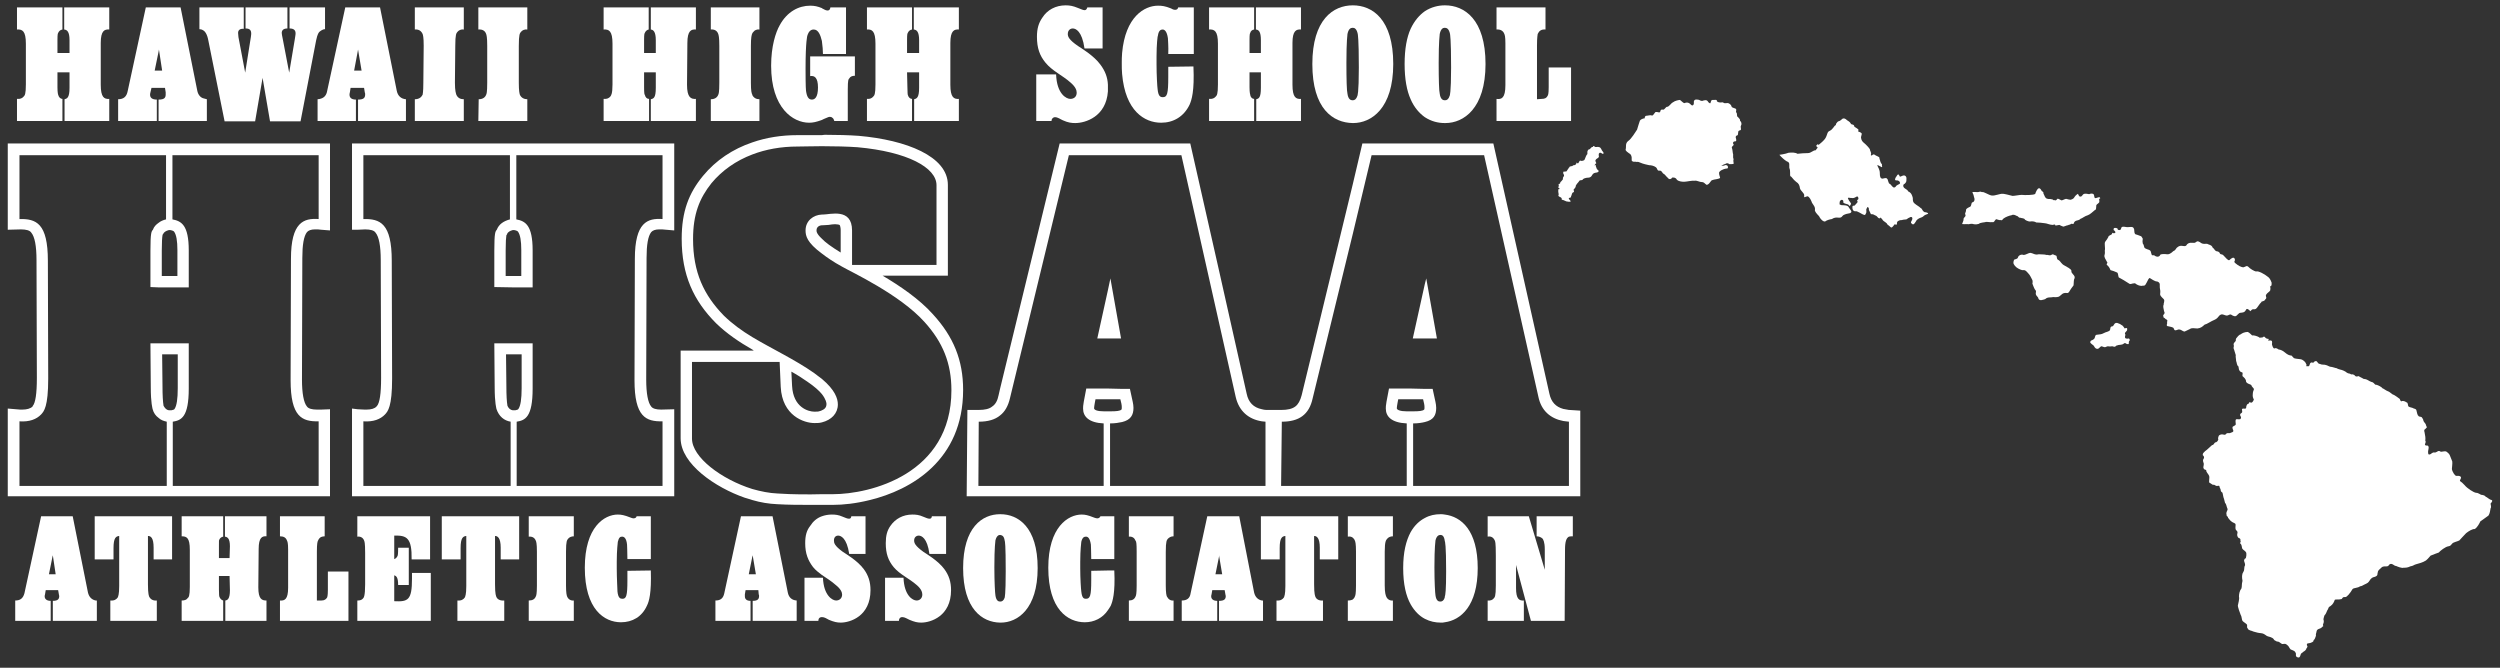
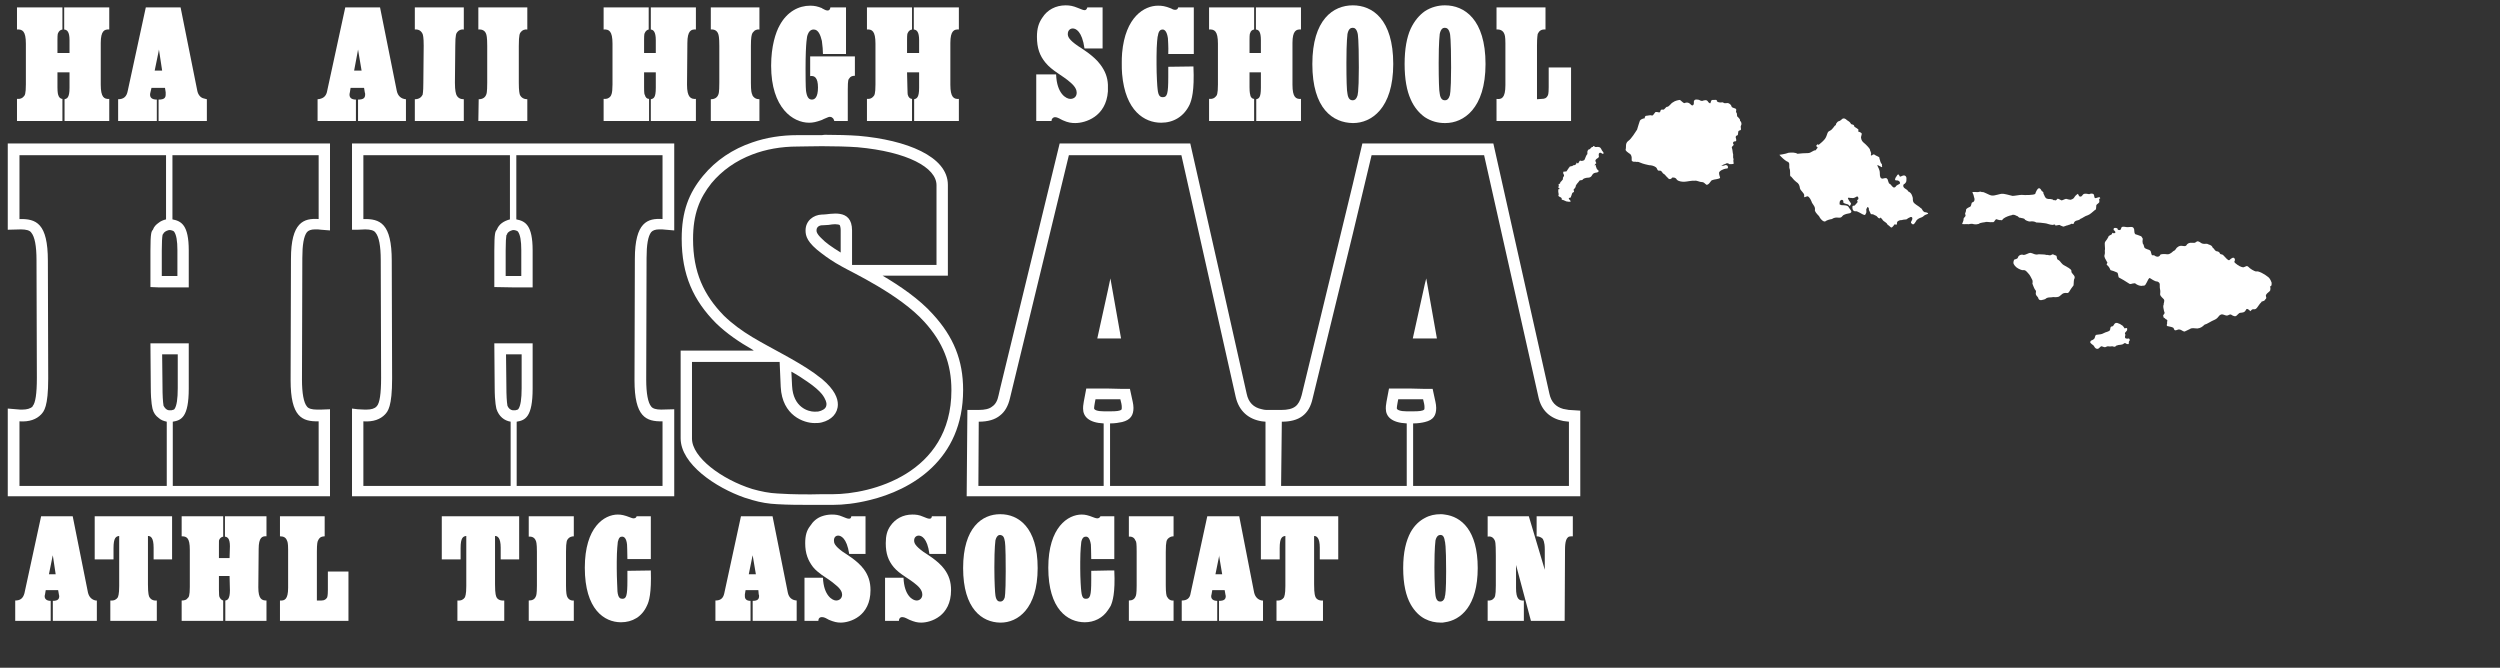
<svg xmlns="http://www.w3.org/2000/svg" width="161" height="43" viewBox="0 0 161 43" fill="none">
  <rect x="0" y="0" width="161" height="43" fill="#333333" stroke="none" />
  <g id="logo">
    <g id="logo_2">
      <path fill-rule="evenodd" clip-rule="evenodd" d="M87.12 7.925C87.12 7.925 87.12 7.925 87.143 7.925C88.308 7.925 89.725 6.991 89.725 4.123C89.725 1.233 88.377 0.344 87.12 0.344C85.863 0.344 84.515 1.255 84.515 4.123C84.515 7.014 85.84 7.903 87.12 7.925ZM86.777 2.189C86.846 1.856 86.983 1.789 87.12 1.789C87.234 1.789 87.371 1.856 87.44 2.189C87.44 2.234 87.509 2.434 87.509 4.346C87.509 6.035 87.417 6.169 87.417 6.169C87.349 6.391 87.234 6.458 87.12 6.458C87.097 6.458 87.097 6.458 87.097 6.458C86.983 6.458 86.823 6.391 86.777 6.035C86.731 5.88 86.709 5.124 86.709 4.057C86.709 2.611 86.777 2.234 86.777 2.189Z" fill="white" />
      <path fill-rule="evenodd" clip-rule="evenodd" d="M91.76 7.547C92.171 7.814 92.605 7.925 93.04 7.925C93.062 7.925 93.062 7.925 93.085 7.925C94.251 7.925 95.668 6.991 95.668 4.123C95.668 1.233 94.296 0.344 93.062 0.344C93.062 0.344 93.062 0.344 93.04 0.344C92.628 0.344 92.171 0.455 91.76 0.722C91.417 0.966 91.097 1.322 90.845 1.856C90.594 2.411 90.457 3.167 90.457 4.123C90.457 5.079 90.594 5.835 90.845 6.391C91.074 6.925 91.417 7.303 91.76 7.547ZM92.719 2.189C92.788 1.856 92.925 1.789 93.04 1.789C93.177 1.789 93.314 1.856 93.382 2.189C93.382 2.234 93.451 2.434 93.451 4.346C93.451 6.035 93.359 6.169 93.359 6.169C93.291 6.391 93.177 6.458 93.062 6.458C93.062 6.458 93.062 6.458 93.04 6.458C92.925 6.458 92.765 6.391 92.719 6.035C92.674 5.88 92.651 5.124 92.651 4.057C92.651 2.611 92.719 2.234 92.719 2.189Z" fill="white" />
      <path fill-rule="evenodd" clip-rule="evenodd" d="M80.766 7.792V6.369C80.652 6.369 80.538 6.28 80.515 6.102C80.515 6.102 80.469 5.991 80.469 5.613V4.657H81.201V5.657C81.201 6.302 81.064 6.347 80.903 6.391V7.792H83.783V6.369C83.463 6.391 83.235 6.28 83.235 5.457V2.767C83.235 1.967 83.486 1.878 83.783 1.9V0.477H80.881V1.9C81.064 1.922 81.201 2.033 81.201 2.589V3.412H80.469V2.589C80.469 2.189 80.492 2.167 80.515 2.122C80.538 2.011 80.629 1.922 80.766 1.9V0.477H77.864V1.9C78.207 1.878 78.435 1.989 78.435 2.812V5.435C78.435 6.058 78.367 6.147 78.298 6.213C78.207 6.324 78.07 6.391 77.864 6.369V7.792H80.766Z" fill="white" />
      <path fill-rule="evenodd" clip-rule="evenodd" d="M5.665 38.161L4.682 33.248H2.648L1.574 38.206C1.483 38.54 1.3 38.673 0.98 38.673V39.985H3.265V38.695C2.991 38.695 2.877 38.562 2.877 38.406C2.877 38.362 2.877 38.362 2.9 38.273L2.945 38.006H3.745L3.791 38.273C3.791 38.317 3.814 38.34 3.814 38.384C3.814 38.584 3.723 38.695 3.402 38.695V39.985H6.237V38.673C6.214 38.673 6.191 38.673 6.168 38.673C5.917 38.629 5.734 38.451 5.665 38.161ZM3.151 36.983L3.38 35.85L3.402 35.761L3.585 36.983H3.151Z" fill="white" />
      <path fill-rule="evenodd" clip-rule="evenodd" d="M6.099 33.248V36.027H7.311V35.294C7.311 34.627 7.471 34.538 7.676 34.516V37.739C7.676 38.295 7.608 38.406 7.585 38.473C7.494 38.606 7.356 38.695 7.105 38.673V39.985H10.099V38.673C9.871 38.695 9.71 38.606 9.619 38.451C9.596 38.384 9.528 38.295 9.528 37.628V34.516C9.71 34.516 9.893 34.627 9.893 35.272V36.027H11.082V33.248H6.099Z" fill="white" />
      <path fill-rule="evenodd" clip-rule="evenodd" d="M101.176 7.792V4.346H99.736V5.613C99.736 6.08 99.69 6.124 99.667 6.169C99.599 6.302 99.507 6.369 99.279 6.369L98.982 6.391V2.945C98.982 2.367 99.027 2.234 99.027 2.189C99.119 1.989 99.256 1.878 99.53 1.9V0.477H96.376V1.9C96.628 1.878 96.811 1.989 96.879 2.189C96.902 2.234 96.948 2.345 96.948 2.789V5.48C96.948 6.324 96.696 6.413 96.376 6.369V7.792H101.176Z" fill="white" />
      <path fill-rule="evenodd" clip-rule="evenodd" d="M48.907 7.792V6.391C48.701 6.391 48.541 6.302 48.45 6.124C48.45 6.102 48.45 6.102 48.45 6.102C48.404 6.013 48.358 5.88 48.358 5.324V2.967C48.358 2.411 48.404 2.234 48.45 2.145C48.472 2.1 48.495 2.078 48.518 2.056C48.587 1.945 48.747 1.878 48.907 1.9V0.477H45.776V1.9C46.027 1.878 46.187 1.989 46.255 2.189C46.278 2.256 46.324 2.389 46.324 2.945V5.324C46.324 5.969 46.278 6.058 46.255 6.102C46.187 6.28 46.027 6.391 45.776 6.391V7.792H48.907Z" fill="white" />
      <path fill-rule="evenodd" clip-rule="evenodd" d="M74.778 7.903C75.578 7.903 76.241 7.503 76.607 6.747C76.744 6.436 76.927 5.88 76.858 4.279L75.236 4.301V4.968C75.236 6.035 75.167 6.258 74.893 6.258C74.733 6.258 74.596 6.213 74.55 5.746C74.527 5.591 74.481 4.835 74.481 4.146C74.481 3.945 74.481 3.834 74.481 3.656C74.481 2.834 74.55 2.278 74.573 2.278C74.618 1.967 74.755 1.9 74.87 1.9C74.984 1.9 75.144 1.989 75.213 2.456C75.213 2.523 75.258 3.012 75.236 3.479H76.881V0.477H75.875C75.853 0.588 75.784 0.633 75.67 0.633C75.555 0.633 75.418 0.544 75.418 0.544C75.03 0.388 74.824 0.366 74.573 0.366C73.704 0.366 72.47 1.077 72.264 3.412C72.242 3.634 72.242 3.857 72.242 4.079C72.242 4.323 72.242 4.546 72.264 4.768C72.47 7.147 73.704 7.903 74.778 7.903Z" fill="white" />
      <path fill-rule="evenodd" clip-rule="evenodd" d="M29.869 6.391C29.64 6.391 29.48 6.302 29.389 6.102C29.366 6.013 29.297 5.88 29.297 5.324L29.32 2.967C29.32 2.189 29.389 2.145 29.457 2.056C29.549 1.945 29.686 1.878 29.869 1.9V0.477H26.715V1.9C26.966 1.878 27.126 1.989 27.217 2.189C27.24 2.256 27.286 2.389 27.286 2.945L27.263 5.324C27.263 5.969 27.217 6.058 27.217 6.102C27.126 6.28 26.966 6.391 26.715 6.391V7.792H29.869V6.391Z" fill="white" />
      <path fill-rule="evenodd" clip-rule="evenodd" d="M52.106 7.903C52.358 7.903 52.563 7.858 52.929 7.725C52.975 7.703 53.02 7.681 53.066 7.658C53.363 7.525 53.386 7.525 53.455 7.525C53.523 7.525 53.569 7.547 53.615 7.592C53.683 7.636 53.706 7.725 53.729 7.792H54.597V5.769C54.597 5.124 54.643 5.102 54.689 5.057C54.758 4.924 54.895 4.879 55.055 4.879V3.634H52.175V4.901C52.449 4.857 52.678 4.99 52.678 5.635C52.678 6.302 52.449 6.413 52.289 6.413C52.129 6.413 51.992 6.324 51.923 5.946C51.901 5.835 51.878 5.657 51.878 4.412C51.878 2.634 51.992 2.3 51.992 2.3C52.084 1.989 52.243 1.9 52.403 1.9C52.7 1.9 52.838 2.256 52.929 2.634C52.975 2.945 52.998 3.278 52.998 3.479H54.483V0.477H53.478C53.455 0.633 53.386 0.677 53.295 0.677C53.158 0.677 53.066 0.588 52.952 0.544L52.929 0.522C52.655 0.41 52.449 0.366 52.175 0.366C51.444 0.366 50.689 0.744 50.209 1.633C49.958 2.078 49.661 2.967 49.661 4.234C49.661 6.969 51.078 7.903 52.106 7.903Z" fill="white" />
      <path fill-rule="evenodd" clip-rule="evenodd" d="M41.799 6.369C41.662 6.369 41.57 6.28 41.525 6.102C41.502 6.102 41.479 5.991 41.479 5.613V4.657H42.233V5.657C42.233 6.302 42.096 6.347 41.913 6.391V7.792H44.816V6.369C44.496 6.391 44.244 6.28 44.244 5.457L44.267 2.767C44.267 1.967 44.519 1.878 44.816 1.9V0.477H41.913V1.9C42.073 1.922 42.233 2.033 42.233 2.589V3.412H41.479V2.589C41.479 2.189 41.502 2.167 41.525 2.122C41.57 2.011 41.662 1.922 41.776 1.9V0.477H38.873V1.9C39.216 1.878 39.445 1.989 39.445 2.812V5.435C39.445 6.058 39.353 6.147 39.308 6.213C39.216 6.324 39.079 6.391 38.873 6.369V7.792H41.799V6.369Z" fill="white" />
      <path fill-rule="evenodd" clip-rule="evenodd" d="M20.452 6.391V7.792H22.921V6.413C22.623 6.413 22.509 6.28 22.509 6.102C22.509 6.058 22.509 6.035 22.532 5.946L22.578 5.657H23.446L23.492 5.946C23.515 5.991 23.515 6.035 23.515 6.08C23.515 6.302 23.423 6.413 23.058 6.413V7.792H26.143V6.391C25.846 6.369 25.617 6.191 25.549 5.835L24.475 0.477H22.235L21.069 5.857C21.024 6.124 20.887 6.28 20.681 6.347C20.612 6.369 20.544 6.391 20.452 6.391ZM23.035 3.323L23.058 3.19L23.286 4.546H22.806L23.035 3.323Z" fill="white" />
      <path fill-rule="evenodd" clip-rule="evenodd" d="M67.945 7.547C68.128 7.547 68.288 7.681 68.448 7.747C68.79 7.903 69.019 7.925 69.248 7.925C69.887 7.925 71.236 7.525 71.35 5.88V5.457C71.327 4.968 71.167 4.568 70.87 4.167C70.436 3.568 69.59 3.078 69.43 2.967C68.813 2.545 68.767 2.345 68.767 2.189C68.767 1.945 68.927 1.833 69.088 1.833C69.27 1.833 69.682 1.989 69.842 3.123H71.007V0.477H70.025C69.979 0.611 69.933 0.655 69.842 0.655C69.728 0.655 69.59 0.566 69.385 0.499C69.11 0.388 68.905 0.344 68.63 0.344C67.99 0.344 67.442 0.633 67.122 1.144C66.893 1.478 66.779 1.833 66.779 2.367C66.779 3.101 66.962 3.59 67.328 4.034C67.762 4.568 68.425 4.857 68.927 5.302C69.27 5.591 69.339 5.813 69.339 5.969C69.339 6.213 69.179 6.369 68.927 6.369C68.676 6.369 68.059 6.058 68.013 4.79H66.734V7.792H67.716C67.716 7.658 67.808 7.547 67.945 7.547Z" fill="white" />
      <path fill-rule="evenodd" clip-rule="evenodd" d="M31.308 6.102C31.24 6.28 31.08 6.391 30.828 6.391L30.805 7.792H33.959V6.391C33.754 6.391 33.571 6.302 33.48 6.102C33.457 6.013 33.411 5.88 33.411 5.324V2.967C33.411 2.189 33.48 2.145 33.548 2.056C33.639 1.945 33.777 1.878 33.959 1.9V0.477H30.805V1.9C31.08 1.878 31.24 1.989 31.308 2.189C31.331 2.256 31.377 2.389 31.377 2.945V5.324C31.377 5.969 31.331 6.058 31.308 6.102Z" fill="white" />
      <path fill-rule="evenodd" clip-rule="evenodd" d="M4.02 7.792V6.369C3.905 6.369 3.791 6.28 3.745 6.102C3.745 6.102 3.7 5.991 3.7 5.613V4.657H4.477V5.657C4.477 6.302 4.317 6.347 4.157 6.391V7.792H7.036V6.369C6.717 6.391 6.488 6.28 6.488 5.457V2.767C6.488 1.967 6.739 1.878 7.036 1.9V0.477H4.134V1.9C4.317 1.922 4.477 2.033 4.477 2.589V3.412H3.7V2.589C3.7 2.189 3.723 2.167 3.745 2.122C3.791 2.011 3.882 1.922 4.02 1.9V0.477H1.094V1.9C1.437 1.878 1.666 1.989 1.666 2.812V5.435C1.666 6.058 1.597 6.147 1.528 6.213C1.437 6.324 1.3 6.391 1.094 6.369V7.792H4.02Z" fill="white" />
      <path fill-rule="evenodd" clip-rule="evenodd" d="M14.487 34.56C14.647 34.582 14.807 34.671 14.807 35.183L14.784 35.938H14.099V35.183C14.099 34.804 14.099 34.804 14.121 34.76C14.167 34.649 14.259 34.582 14.373 34.56V33.248H11.699V34.538C12.019 34.538 12.224 34.627 12.224 35.405V37.806C12.224 38.362 12.156 38.473 12.087 38.517C12.019 38.629 11.882 38.673 11.699 38.673V39.985H14.373V38.673C14.281 38.651 14.167 38.562 14.121 38.406C14.121 38.406 14.099 38.317 14.099 37.962V37.094H14.784L14.807 38.006C14.807 38.584 14.647 38.651 14.51 38.673V39.985H17.161V38.673C16.864 38.673 16.636 38.584 16.636 37.828L16.658 35.361C16.658 34.605 16.887 34.516 17.161 34.538V33.248H14.487V34.56Z" fill="white" />
      <path fill-rule="evenodd" clip-rule="evenodd" d="M10.099 6.413C9.779 6.413 9.665 6.28 9.665 6.102C9.665 6.058 9.665 6.035 9.688 5.946L9.756 5.657H10.625L10.67 5.946C10.67 5.991 10.67 6.035 10.67 6.08C10.67 6.302 10.579 6.413 10.213 6.413V7.792H13.322V6.391C13.23 6.369 13.139 6.347 13.07 6.324C12.887 6.258 12.75 6.08 12.704 5.835L11.63 0.477H9.39L8.225 5.857C8.156 6.235 7.951 6.391 7.608 6.391V7.792H10.099V6.413ZM10.213 3.323L10.236 3.19L10.442 4.546H9.962L10.213 3.323Z" fill="white" />
      <path fill-rule="evenodd" clip-rule="evenodd" d="M58.734 6.369C58.62 6.369 58.506 6.28 58.46 6.102C58.46 6.102 58.437 5.991 58.437 5.613L58.414 4.657H59.191V5.657C59.191 6.302 59.031 6.347 58.871 6.391V7.792H61.751V6.369C61.431 6.391 61.203 6.28 61.203 5.457V2.767C61.203 1.967 61.454 1.878 61.751 1.9V0.477H58.849V1.9C59.031 1.922 59.191 2.033 59.191 2.589V3.412H58.414V2.589C58.414 2.189 58.437 2.167 58.46 2.122C58.506 2.011 58.597 1.922 58.734 1.9V0.477H55.832V1.9C56.152 1.878 56.38 1.989 56.38 2.812V5.435C56.38 6.058 56.312 6.147 56.243 6.213C56.152 6.324 56.014 6.391 55.832 6.369V7.792H58.734V6.369Z" fill="white" />
-       <path fill-rule="evenodd" clip-rule="evenodd" d="M13.413 2.589L14.464 7.814H16.43L16.91 5.013L17.39 7.814H19.355L20.361 2.589C20.452 2.167 20.521 2.1 20.589 2.033C20.612 2.011 20.658 1.989 20.681 1.967C20.749 1.922 20.841 1.878 20.932 1.878V0.477H18.647V1.833C18.921 1.833 19.035 1.945 19.035 2.145C19.035 2.189 19.035 2.234 18.99 2.5L18.624 4.679L18.212 2.523C18.167 2.278 18.144 2.211 18.144 2.122C18.144 1.967 18.235 1.833 18.51 1.833V0.477H15.813V1.833C16.087 1.833 16.178 1.945 16.178 2.167C16.178 2.167 16.178 2.256 16.155 2.389L15.79 4.679L15.356 2.389C15.356 2.3 15.333 2.211 15.333 2.122C15.333 1.967 15.424 1.833 15.698 1.856V0.477H12.842V1.878C12.91 1.878 13.002 1.9 13.07 1.945C13.207 2.011 13.344 2.211 13.413 2.589Z" fill="white" />
      <path fill-rule="evenodd" clip-rule="evenodd" d="M93.039 33.137C92.948 33.115 92.857 33.115 92.765 33.115C92.422 33.115 92.079 33.181 91.76 33.359C91.417 33.537 91.097 33.826 90.845 34.271C90.548 34.827 90.365 35.561 90.365 36.583C90.365 37.628 90.548 38.384 90.845 38.918C91.097 39.362 91.417 39.674 91.76 39.852C92.102 40.029 92.445 40.096 92.788 40.096C92.879 40.096 92.971 40.096 93.039 40.074C94.068 39.941 95.165 39.029 95.165 36.583C95.165 34.16 94.114 33.271 93.039 33.137ZM93.039 38.451C93.039 38.473 93.039 38.473 93.039 38.495C92.971 38.695 92.857 38.74 92.765 38.74C92.765 38.74 92.765 38.74 92.742 38.74C92.628 38.74 92.491 38.673 92.445 38.34C92.422 38.206 92.377 37.517 92.377 36.539C92.377 35.205 92.445 34.849 92.445 34.804C92.514 34.516 92.651 34.449 92.765 34.449C92.879 34.449 92.994 34.516 93.039 34.804V34.827C93.062 34.871 93.131 35.094 93.131 36.783C93.131 38.006 93.085 38.34 93.039 38.451Z" fill="white" />
-       <path fill-rule="evenodd" clip-rule="evenodd" d="M86.8 33.248V34.56C86.937 34.538 87.029 34.56 87.12 34.627C87.166 34.671 87.234 34.738 87.257 34.827C87.28 34.871 87.326 35.005 87.326 35.516V37.717C87.326 38.273 87.28 38.362 87.257 38.406C87.234 38.495 87.166 38.562 87.12 38.606C87.029 38.651 86.937 38.673 86.8 38.673V39.985H89.703V38.673C89.497 38.695 89.337 38.584 89.268 38.406C89.246 38.34 89.177 38.206 89.177 37.695V35.538C89.177 34.827 89.268 34.782 89.337 34.694C89.406 34.605 89.543 34.538 89.703 34.538V33.248H86.8Z" fill="white" />
      <path fill-rule="evenodd" clip-rule="evenodd" d="M98.959 33.248V34.538C99.119 34.538 99.256 34.605 99.347 34.694C99.37 34.738 99.484 34.871 99.484 35.382V36.694L98.456 33.248H95.805V34.56C96.011 34.516 96.171 34.605 96.262 34.804C96.285 34.871 96.331 34.871 96.331 35.783V37.717C96.331 38.406 96.262 38.473 96.193 38.54C96.125 38.629 95.988 38.695 95.805 38.673V39.985H98.136V38.673C97.839 38.695 97.633 38.584 97.633 37.873V36.383L98.593 39.985H100.764L100.787 35.405C100.787 34.849 100.879 34.649 101.039 34.56C101.13 34.538 101.199 34.538 101.29 34.538V33.248H98.959Z" fill="white" />
      <path fill-rule="evenodd" clip-rule="evenodd" d="M81.201 33.248V36.027H82.412V35.294C82.412 34.627 82.572 34.538 82.778 34.516V37.739C82.778 38.295 82.709 38.406 82.686 38.473C82.595 38.606 82.458 38.695 82.206 38.673V39.985H85.2V38.673C84.972 38.695 84.789 38.606 84.72 38.451C84.697 38.384 84.629 38.295 84.629 37.628V34.516C84.789 34.516 84.995 34.627 84.995 35.272V36.027H86.183V33.248H81.201Z" fill="white" />
      <path fill-rule="evenodd" clip-rule="evenodd" d="M21.115 37.984C21.115 38.406 21.069 38.451 21.069 38.473C21.001 38.584 20.909 38.673 20.704 38.673H20.407V35.516C20.407 34.982 20.452 34.871 20.475 34.827C20.521 34.716 20.589 34.627 20.681 34.582C20.749 34.56 20.818 34.538 20.909 34.538V33.248H18.03V34.538C18.281 34.538 18.418 34.627 18.487 34.827C18.51 34.871 18.555 34.96 18.555 35.382V37.851C18.555 38.606 18.327 38.695 18.03 38.673V39.985H22.441V36.806H21.115V37.984Z" fill="white" />
      <path fill-rule="evenodd" clip-rule="evenodd" d="M40.405 36.761V37.384C40.405 38.362 40.336 38.562 40.085 38.562C39.947 38.562 39.81 38.517 39.765 38.095C39.765 37.94 39.719 37.25 39.719 36.605C39.719 36.45 39.719 36.339 39.719 36.183C39.719 35.405 39.788 34.916 39.788 34.893C39.856 34.605 39.947 34.56 40.062 34.56C40.176 34.56 40.336 34.627 40.382 35.071C40.382 35.116 40.405 35.583 40.405 36.005H41.913V33.248H40.999C40.976 33.337 40.907 33.382 40.793 33.382C40.725 33.382 40.565 33.315 40.565 33.315C40.222 33.181 40.016 33.137 39.788 33.137C38.919 33.137 37.662 33.938 37.662 36.561C37.662 39.251 38.919 40.074 39.993 40.074C40.725 40.074 41.342 39.718 41.662 39.007C41.799 38.74 41.959 38.206 41.913 36.739L40.405 36.761Z" fill="white" />
      <path fill-rule="evenodd" clip-rule="evenodd" d="M80.766 38.161L79.806 33.248H77.749L76.675 38.206C76.63 38.54 76.424 38.673 76.104 38.673V39.985H78.389V38.695C78.115 38.695 78.001 38.562 78.001 38.406C78.001 38.362 78.001 38.362 78.024 38.273L78.07 38.006H78.869L78.915 38.273C78.915 38.317 78.938 38.34 78.938 38.384C78.938 38.584 78.847 38.695 78.504 38.695V39.985H81.338V38.673C81.315 38.673 81.292 38.673 81.269 38.673C81.018 38.629 80.835 38.451 80.766 38.161ZM78.275 36.983L78.504 35.85V35.761L78.709 36.983H78.275Z" fill="white" />
      <path fill-rule="evenodd" clip-rule="evenodd" d="M28.451 33.248V36.027H29.663V35.294C29.663 34.627 29.823 34.538 30.029 34.516V37.739C30.029 38.295 29.96 38.406 29.937 38.473C29.846 38.606 29.709 38.695 29.457 38.673V39.985H32.474V38.673C32.222 38.695 32.04 38.606 31.971 38.451C31.948 38.384 31.88 38.295 31.88 37.628V34.516C32.04 34.516 32.245 34.627 32.245 35.272V36.027H33.434V33.248H28.451Z" fill="white" />
-       <path fill-rule="evenodd" clip-rule="evenodd" d="M26.532 37.273C26.532 38.651 26.28 38.762 25.389 38.718V37.05C25.526 37.094 25.64 37.183 25.64 37.672H26.326V35.272H25.64C25.64 35.716 25.617 35.716 25.617 35.761C25.572 35.894 25.48 35.983 25.389 36.005V34.493C26.189 34.471 26.532 34.627 26.509 36.027H27.697V33.248H23.012V34.56C23.035 34.56 23.035 34.56 23.035 34.56C23.218 34.538 23.378 34.627 23.446 34.804C23.469 34.871 23.515 34.916 23.515 35.605V37.628C23.515 38.406 23.423 38.495 23.378 38.54C23.309 38.629 23.195 38.673 23.035 38.673C23.035 38.673 23.035 38.673 23.012 38.673V39.985H27.743V36.895H26.532V37.273Z" fill="white" />
      <path fill-rule="evenodd" clip-rule="evenodd" d="M34.051 34.56C34.302 34.538 34.44 34.649 34.508 34.827C34.531 34.871 34.577 35.005 34.577 35.516V37.717C34.577 38.273 34.531 38.362 34.508 38.406C34.44 38.584 34.302 38.673 34.051 38.673V39.985H36.953V38.673C36.748 38.695 36.588 38.584 36.519 38.406C36.496 38.34 36.451 38.206 36.451 37.695V35.538C36.451 34.827 36.519 34.782 36.588 34.694C36.656 34.605 36.794 34.538 36.953 34.538V33.248H34.051V34.56Z" fill="white" />
      <path fill-rule="evenodd" clip-rule="evenodd" d="M64.425 33.115C64.425 33.115 64.425 33.115 64.402 33.115C63.26 33.115 62.025 33.96 62.025 36.583C62.025 39.229 63.26 40.074 64.402 40.096C64.425 40.096 64.425 40.096 64.448 40.096C65.522 40.096 66.825 39.229 66.825 36.583C66.825 33.938 65.568 33.115 64.425 33.115ZM64.699 38.495C64.631 38.695 64.516 38.74 64.425 38.74H64.402C64.288 38.74 64.151 38.673 64.105 38.34C64.082 38.206 64.037 37.517 64.037 36.539C64.037 35.205 64.105 34.849 64.105 34.804C64.174 34.516 64.311 34.449 64.402 34.449C64.539 34.471 64.654 34.516 64.699 34.804C64.722 34.871 64.768 35.049 64.768 36.783C64.768 38.362 64.699 38.473 64.699 38.495Z" fill="white" />
      <path fill-rule="evenodd" clip-rule="evenodd" d="M71.35 36.739L70.276 36.761V37.384C70.276 38.362 70.207 38.562 69.933 38.562C69.796 38.562 69.682 38.517 69.636 38.095C69.613 37.94 69.567 37.25 69.567 36.605C69.567 36.45 69.567 36.339 69.567 36.183C69.567 35.405 69.636 34.916 69.636 34.893C69.705 34.605 69.819 34.56 69.933 34.56C70.047 34.56 70.184 34.627 70.253 35.071C70.253 35.116 70.276 35.583 70.276 36.005H71.761V33.248H70.87C70.825 33.337 70.756 33.382 70.665 33.382C70.573 33.382 70.413 33.315 70.413 33.315C70.07 33.181 69.887 33.137 69.659 33.137C68.79 33.137 67.51 33.938 67.51 36.561C67.51 39.251 68.767 40.074 69.865 40.074C70.459 40.074 71.007 39.807 71.35 39.295C71.419 39.207 71.464 39.118 71.533 39.007C71.647 38.74 71.83 38.206 71.761 36.739H71.35Z" fill="white" />
      <path fill-rule="evenodd" clip-rule="evenodd" d="M72.699 34.56C72.927 34.538 73.064 34.649 73.133 34.827C73.178 34.871 73.201 35.005 73.201 35.516V37.717C73.201 38.273 73.156 38.362 73.133 38.406C73.064 38.584 72.927 38.673 72.699 38.673V39.985H75.578V38.673C75.373 38.695 75.236 38.584 75.144 38.406C75.121 38.34 75.076 38.206 75.076 37.695V35.538C75.076 34.827 75.144 34.782 75.213 34.694C75.304 34.605 75.418 34.538 75.578 34.538V33.248H72.699V34.56Z" fill="white" />
      <path fill-rule="evenodd" clip-rule="evenodd" d="M54.278 35.538C53.729 35.138 53.706 34.96 53.706 34.804C53.706 34.605 53.82 34.493 53.98 34.493C54.14 34.493 54.529 34.627 54.689 35.672H55.74V33.248H54.826C54.803 33.382 54.758 33.404 54.666 33.404C54.552 33.404 54.438 33.337 54.255 33.271C54.003 33.159 53.798 33.137 53.569 33.137C53.34 33.137 53.112 33.181 52.929 33.248C52.609 33.359 52.358 33.581 52.175 33.871C51.946 34.16 51.855 34.493 51.855 34.982C51.855 35.65 52.038 36.094 52.358 36.516C52.518 36.717 52.723 36.872 52.929 37.028C53.226 37.228 53.546 37.428 53.82 37.672C54.163 37.94 54.232 38.161 54.232 38.295C54.232 38.517 54.072 38.673 53.843 38.673C53.615 38.673 53.043 38.362 52.998 37.206H51.809V39.985H52.7C52.7 39.829 52.792 39.74 52.929 39.74C53.112 39.74 53.249 39.852 53.386 39.918C53.706 40.052 53.912 40.096 54.14 40.096C54.735 40.096 56.06 39.696 56.06 38.006C56.06 37.473 55.923 37.05 55.626 36.65C55.215 36.094 54.438 35.65 54.278 35.538Z" fill="white" />
      <path fill-rule="evenodd" clip-rule="evenodd" d="M59.466 35.538C58.917 35.138 58.871 34.96 58.871 34.804C58.871 34.605 59.008 34.493 59.169 34.493C59.328 34.493 59.717 34.627 59.854 35.672H60.928V33.248H60.014C59.991 33.382 59.946 33.404 59.854 33.404C59.74 33.404 59.626 33.337 59.443 33.271C59.191 33.159 58.986 33.137 58.757 33.137C58.163 33.137 57.66 33.404 57.34 33.871C57.134 34.16 57.043 34.493 57.043 34.982C57.043 35.65 57.203 36.094 57.546 36.516C57.957 37.005 58.551 37.25 59.031 37.672C59.351 37.94 59.397 38.161 59.397 38.295C59.397 38.517 59.237 38.673 59.031 38.673C58.78 38.673 58.231 38.362 58.186 37.206H56.997V39.985H57.889C57.889 39.829 57.98 39.74 58.094 39.74C58.277 39.74 58.414 39.852 58.574 39.918C58.894 40.052 59.077 40.096 59.328 40.096C59.923 40.096 61.248 39.696 61.248 38.006C61.248 37.473 61.111 37.05 60.814 36.65C60.403 36.094 59.626 35.65 59.466 35.538Z" fill="white" />
      <path fill-rule="evenodd" clip-rule="evenodd" d="M50.735 38.161L49.752 33.248H47.718L46.644 38.206C46.575 38.54 46.393 38.673 46.073 38.673V39.985H48.335V38.695C48.061 38.695 47.97 38.562 47.97 38.406C47.97 38.362 47.97 38.362 47.97 38.273L48.015 38.006H48.838L48.861 38.273C48.884 38.317 48.884 38.34 48.884 38.384C48.884 38.584 48.792 38.695 48.472 38.695V39.985H51.306V38.673C51.009 38.651 50.804 38.495 50.735 38.161ZM48.221 36.983L48.45 35.85L48.472 35.761L48.678 36.983H48.221Z" fill="white" />
      <path fill-rule="evenodd" clip-rule="evenodd" d="M142.657 20.576C142.909 20.442 142.863 20.287 143.092 20.242C143.275 20.264 143.32 20.353 143.48 20.309C143.594 20.264 143.617 20.198 143.8 20.331C143.96 20.398 144.006 20.375 144.12 20.242C144.234 20.153 144.166 20.153 144.394 20.131C144.577 20.109 144.6 20.02 144.668 19.909C144.76 19.842 144.92 20.042 144.92 20.042C144.92 20.042 144.92 20.042 145.034 19.931C145.149 19.886 145.171 19.953 145.286 19.886C145.377 19.82 145.514 19.553 145.629 19.464C145.629 19.375 145.811 19.442 145.88 19.286C146.017 19.175 145.903 19.131 145.926 18.997C146.017 18.841 146.131 18.819 146.2 18.708C146.246 18.552 146.177 18.397 146.177 18.397C146.246 18.53 146.314 18.352 146.291 18.197C146.223 18.019 146.154 17.886 146.04 17.819C145.857 17.663 145.423 17.419 145.286 17.485C145.171 17.463 144.897 17.307 144.783 17.174C144.668 17.085 144.646 17.174 144.463 17.218C144.326 17.196 144.166 17.13 143.96 16.952C143.8 16.818 143.983 16.84 143.914 16.663C143.846 16.529 143.709 16.618 143.572 16.752C143.48 16.796 143.343 16.596 143.183 16.44C143.069 16.329 143 16.44 142.932 16.262C142.795 16.151 142.84 16.218 142.726 16.174C142.612 16.129 142.612 16.018 142.497 15.951C142.452 15.818 142.383 15.796 142.2 15.729C142.086 15.64 141.903 15.796 141.675 15.595C141.446 15.462 141.469 15.618 141.309 15.64C141.103 15.64 141.012 15.595 140.852 15.729C140.783 15.862 140.715 15.862 140.578 15.84C140.418 15.818 140.349 15.818 140.189 15.951C140.121 16.018 140.098 16.129 139.961 16.174C139.778 16.351 139.641 16.396 139.549 16.374C139.412 16.351 139.138 16.351 139.115 16.418C139.069 16.552 138.886 16.574 138.726 16.44C138.544 16.44 138.589 16.463 138.521 16.24C138.498 16.062 138.292 16.085 138.155 15.996C138.041 15.929 138.109 15.818 137.995 15.684C137.972 15.573 137.972 15.507 137.995 15.373C137.904 15.24 137.926 15.217 137.835 15.195C137.721 15.151 137.607 15.106 137.515 15.084C137.401 14.951 137.492 14.817 137.401 14.684C137.332 14.55 137.081 14.662 136.898 14.617C136.761 14.595 136.624 14.573 136.601 14.706C136.601 14.862 136.35 14.84 136.372 14.728L136.35 14.706C136.258 14.662 136.075 14.639 136.121 14.817C136.121 14.817 136.235 14.884 136.235 14.973C136.144 15.106 135.938 14.906 136.03 15.04C135.984 15.151 135.778 15.151 135.778 15.262C135.732 15.351 135.664 15.462 135.572 15.573C135.504 15.684 135.595 15.996 135.55 16.129C135.55 16.24 135.572 16.307 135.527 16.44C135.504 16.574 135.595 16.685 135.687 16.863C135.778 16.952 135.618 16.974 135.687 17.063C135.824 17.174 135.87 17.285 135.915 17.396C136.007 17.419 136.212 17.485 136.35 17.552C136.441 17.641 136.395 17.886 136.487 17.886C136.624 17.952 136.875 18.108 137.081 18.241C137.218 18.352 137.264 18.241 137.492 18.241C137.652 18.375 137.858 18.441 137.995 18.397C138.178 18.419 138.178 18.286 138.246 18.197C138.315 18.063 138.384 17.886 138.452 17.908C138.544 17.952 138.749 18.13 138.932 18.13C139.161 18.219 139.069 18.375 139.092 18.53C139.115 18.664 139.138 18.753 139.115 18.908C139.092 19.019 139.161 19.086 139.343 19.264C139.435 19.375 139.321 19.531 139.343 19.62C139.275 19.731 139.343 19.886 139.366 20.042C139.481 20.242 139.252 20.242 139.321 20.375C139.321 20.375 139.321 20.465 139.366 20.465C139.435 20.487 139.435 20.553 139.526 20.576C139.618 20.642 139.572 20.687 139.549 20.753C139.618 20.798 139.481 20.931 139.572 20.998C139.618 21.02 139.846 21.043 139.915 21.087C139.983 21.087 140.029 21.243 140.029 21.243C140.121 21.332 140.235 21.198 140.349 21.22C140.463 21.22 140.555 21.332 140.669 21.354C140.76 21.332 140.898 21.243 141.012 21.198C141.172 21.087 141.309 21.154 141.515 21.154C141.72 21.131 141.835 21.043 141.972 20.909C142.155 20.865 142.337 20.709 142.657 20.576Z" fill="white" />
      <path fill-rule="evenodd" clip-rule="evenodd" d="M103.118 9.593C103.05 9.459 102.981 9.481 102.913 9.459C102.867 9.459 102.776 9.481 102.707 9.459C102.639 9.481 102.753 9.37 102.639 9.415C102.57 9.37 102.593 9.459 102.593 9.459C102.479 9.459 102.501 9.504 102.41 9.57C102.41 9.637 102.319 9.593 102.296 9.637C102.204 9.726 102.227 9.815 102.227 9.926C102.136 9.993 102.09 10.215 102.044 10.282C102.044 10.326 101.861 10.393 101.793 10.348C101.701 10.304 101.679 10.526 101.61 10.526C101.519 10.46 101.496 10.46 101.519 10.526C101.519 10.593 101.381 10.66 101.336 10.638C101.244 10.682 101.29 10.704 101.176 10.704C101.107 10.726 101.062 10.726 101.062 10.793C101.062 10.793 101.062 10.793 101.039 10.793C101.016 10.86 100.97 10.882 100.879 11.038C100.787 11.06 100.764 11.038 100.673 11.06V11.171C100.696 11.216 100.742 11.282 100.719 11.349C100.696 11.371 100.696 11.371 100.673 11.393C100.65 11.438 100.65 11.505 100.65 11.549C100.627 11.571 100.559 11.682 100.49 11.727C100.467 11.838 100.467 11.838 100.399 11.838C100.33 11.883 100.422 12.016 100.399 12.016C100.353 12.016 100.33 12.016 100.33 12.038C100.353 12.105 100.467 12.105 100.422 12.172C100.422 12.216 100.33 12.127 100.353 12.261C100.33 12.394 100.422 12.527 100.353 12.594C100.399 12.683 100.444 12.661 100.536 12.727C100.604 12.772 100.559 12.861 100.582 12.861C100.604 12.861 100.65 12.883 100.673 12.883C100.742 12.905 100.81 12.95 100.879 12.972C100.947 12.972 100.993 12.994 101.039 12.994C101.107 12.994 101.153 12.994 101.153 12.95C101.13 12.905 101.084 12.883 101.039 12.816V12.794C101.016 12.772 101.039 12.749 101.039 12.749C101.084 12.727 101.13 12.749 101.13 12.727C101.199 12.683 101.153 12.661 101.199 12.594C101.222 12.527 101.244 12.394 101.313 12.394C101.404 12.327 101.359 12.327 101.336 12.216C101.404 12.127 101.427 12.127 101.473 12.038C101.45 11.905 101.656 11.749 101.701 11.66C101.747 11.571 101.839 11.638 101.93 11.571C101.93 11.505 102.136 11.438 102.319 11.438C102.501 11.416 102.524 11.26 102.593 11.193C102.707 11.104 102.798 11.127 102.867 11.104C103.004 11.038 102.958 10.971 102.89 10.949C102.867 10.882 102.799 10.86 102.799 10.771C102.753 10.704 102.776 10.638 102.776 10.615C102.684 10.682 102.639 10.682 102.776 10.526C102.821 10.526 102.799 10.504 102.753 10.393C102.707 10.282 102.844 10.215 102.913 10.171C103.004 10.082 102.958 10.104 102.958 9.993C102.958 9.904 102.958 9.882 103.027 9.837C103.118 9.815 103.21 9.948 103.256 9.904C103.256 9.882 103.301 9.837 103.21 9.748C103.187 9.726 103.141 9.659 103.118 9.593Z" fill="white" />
-       <path fill-rule="evenodd" clip-rule="evenodd" d="M160.461 32.203C160.279 32.159 160.164 32.003 160.096 32.003C160.004 31.892 159.936 31.892 159.844 31.87C159.753 31.892 159.639 31.736 159.456 31.736C159.296 31.714 158.884 31.447 158.724 31.247C158.587 31.092 158.542 31.07 158.427 30.981C158.382 30.914 158.542 30.802 158.473 30.714C158.427 30.625 158.267 30.647 158.176 30.647C158.085 30.625 157.925 30.38 157.902 30.203C157.902 30.113 157.947 29.847 157.925 29.713C157.879 29.602 157.833 29.469 157.765 29.313C157.719 29.202 157.605 29.135 157.559 29.09C157.513 29.046 157.33 29.069 157.239 29.09C157.147 29.113 157.17 29.046 157.079 29.046C156.965 29.024 156.919 29.179 156.736 29.135C156.622 29.157 156.599 29.202 156.53 29.246C156.393 29.313 156.37 29.246 156.37 29.135C156.348 29.046 156.439 28.846 156.393 28.757C156.348 28.624 156.256 28.757 156.165 28.646C156.165 28.557 156.256 28.468 156.188 28.379C156.21 28.201 156.188 28.068 156.142 27.846C156.073 27.623 156.188 27.668 156.233 27.579C156.325 27.534 156.279 27.49 156.233 27.379C156.233 27.29 156.142 27.245 156.073 27.112C156.05 26.979 156.028 26.979 155.959 26.867C155.89 26.823 155.753 26.845 155.753 26.779C155.685 26.779 155.639 26.512 155.616 26.423C155.593 26.311 155.456 26.334 155.365 26.267C155.251 26.245 155.113 26.201 155.09 26.156C155.068 26.067 155.068 25.912 154.976 25.912C154.885 25.845 154.816 25.822 154.702 25.822C154.611 25.889 154.588 25.8 154.542 25.689C154.497 25.667 154.245 25.445 154.085 25.4C153.948 25.311 153.879 25.222 153.788 25.2C153.696 25.178 153.468 25 153.422 25C153.399 24.933 153.148 24.8 153.034 24.778C152.942 24.8 152.919 24.689 152.805 24.622C152.691 24.599 152.531 24.511 152.462 24.466C152.325 24.378 152.233 24.444 152.142 24.355C152.028 24.311 151.982 24.266 151.891 24.222C151.822 24.244 151.754 24.266 151.685 24.222C151.64 24.155 151.548 24.088 151.411 24.11C151.297 24.021 151.274 24.088 151.137 24C151.045 23.911 150.84 23.822 150.702 23.799C150.565 23.755 150.542 23.755 150.474 23.71C150.405 23.71 150.2 23.621 150.085 23.621C150.017 23.621 149.857 23.51 149.788 23.51C149.72 23.466 149.537 23.51 149.423 23.443C149.285 23.422 149.308 23.399 149.194 23.266C149.057 23.221 149.011 23.332 148.988 23.355C148.92 23.377 148.874 23.31 148.828 23.355C148.737 23.377 148.76 23.532 148.691 23.577C148.691 23.599 148.508 23.577 148.508 23.577C148.554 23.51 148.554 23.51 148.508 23.421C148.485 23.332 148.325 23.155 148.143 23.132C147.983 23.11 147.868 23.11 147.731 23.066C147.526 22.866 147.64 22.91 147.48 22.888C147.343 22.866 147.183 22.732 147.046 22.621C146.908 22.532 146.794 22.51 146.748 22.51C146.68 22.465 146.566 22.377 146.474 22.443C146.383 22.443 146.337 22.265 146.314 22.176C146.314 22.065 146.337 22.065 146.314 21.998C146.337 21.932 146.2 21.91 146.131 21.932C146.116 21.947 146.081 21.932 146.066 21.927C146.129 21.862 146.107 21.799 146.04 21.82C145.994 21.82 145.903 21.776 145.857 21.709C145.766 21.621 145.766 21.731 145.697 21.731C145.629 21.731 145.491 21.776 145.469 21.709C145.4 21.665 145.149 21.576 145.034 21.598C144.92 21.509 144.92 21.465 144.76 21.376C144.554 21.376 144.372 21.465 144.303 21.532C144.189 21.554 144.074 21.709 144.006 21.798C143.983 21.843 143.983 21.887 143.983 21.954C143.914 22.043 143.823 22.11 143.846 22.199C143.892 22.309 143.823 22.354 143.846 22.443C143.892 22.532 143.937 22.755 143.983 22.866C143.96 22.977 144.006 23.11 144.006 23.244C144.052 23.332 144.052 23.555 144.143 23.577C144.189 23.688 144.166 23.777 144.212 23.844C144.257 23.955 144.372 23.977 144.394 23.977C144.463 24.044 144.394 24.133 144.417 24.222C144.509 24.311 144.646 24.4 144.646 24.578C144.714 24.733 144.92 24.733 144.989 24.8C144.989 24.889 145.126 24.978 145.149 25.044C145.171 25.111 145.08 25.178 145.08 25.356C145.057 25.578 145.103 25.622 145.149 25.733C145.103 25.845 145.057 25.912 144.989 25.934C144.897 25.912 144.829 25.867 144.829 25.978C144.76 26.023 144.714 26.023 144.692 26.089C144.623 26.223 144.692 26.223 144.623 26.311C144.509 26.334 144.463 26.29 144.394 26.334C144.349 26.423 144.463 26.512 144.349 26.601C144.28 26.623 144.234 26.712 144.28 26.779C144.303 26.845 144.349 26.845 144.303 26.956C144.28 27.045 144.097 26.979 144.006 27.001C143.937 27.068 143.983 27.223 143.983 27.312C143.983 27.401 143.892 27.401 143.777 27.49C143.732 27.69 143.983 27.779 143.663 27.868C143.572 27.935 143.457 27.846 143.366 27.935C143.275 28.09 143.137 27.89 142.932 28.023C142.863 28.046 142.817 28.29 142.863 28.29C142.84 28.379 142.772 28.491 142.657 28.491C142.566 28.557 142.589 28.646 142.452 28.668C142.292 28.802 142.155 28.957 142.018 29.046C141.858 29.202 141.858 29.202 141.858 29.313C141.995 29.424 141.926 29.535 141.903 29.558C141.835 29.669 141.903 29.758 141.926 29.869C141.926 30.002 141.858 30.113 141.926 30.18C141.949 30.269 142.086 30.224 142.086 30.313C142.086 30.425 142.2 30.491 142.269 30.647C142.315 30.802 142.223 31.025 142.292 31.092C142.36 31.114 142.452 31.203 142.52 31.225C142.635 31.181 142.657 31.314 142.795 31.292C143 31.247 142.886 31.336 143 31.492C143.023 31.67 143.046 31.67 143.115 31.714C143.16 31.781 143.16 31.981 143.229 32.137C143.275 32.292 143.275 32.337 143.297 32.404C143.366 32.404 143.389 32.648 143.457 32.782C143.457 32.915 143.343 32.959 143.389 33.137C143.389 33.315 143.503 33.226 143.48 33.337C143.594 33.493 143.663 33.56 143.732 33.604C143.823 33.67 143.892 33.67 143.96 33.737C144.006 33.826 143.892 34.093 144.052 34.182C144.12 34.271 144.097 34.293 144.074 34.427C144.074 34.516 144.097 34.56 144.143 34.627C144.28 34.671 144.303 34.738 144.28 34.804C144.349 34.916 144.212 34.96 144.28 35.005C144.372 35.072 144.372 35.227 144.394 35.316C144.463 35.427 144.554 35.449 144.623 35.538C144.714 35.627 144.646 35.916 144.623 35.961C144.554 35.938 144.486 36.116 144.532 36.161C144.554 36.228 144.623 36.405 144.554 36.45C144.509 36.605 144.554 36.717 144.463 36.85C144.372 36.983 144.372 37.183 144.417 37.406C144.349 37.672 144.394 37.739 144.349 37.895C144.234 38.028 144.189 38.251 144.189 38.429C144.234 38.562 144.143 38.851 144.12 38.984C144.097 39.051 144.257 39.496 144.303 39.607C144.372 39.696 144.372 39.941 144.417 39.985C144.486 40.074 144.692 40.163 144.714 40.252C144.714 40.318 144.692 40.452 144.76 40.474C144.783 40.607 145.012 40.607 145.126 40.674C145.24 40.696 145.331 40.741 145.491 40.763C145.697 40.785 145.743 40.785 145.903 40.897C145.971 40.963 146.109 41.008 146.223 41.03C146.429 41.119 146.383 41.119 146.474 41.23C146.543 41.252 146.589 41.319 146.68 41.319C146.817 41.319 146.908 41.497 147.022 41.474C147.137 41.452 147.206 41.452 147.297 41.541C147.457 41.652 147.434 41.83 147.594 41.852C147.708 41.919 147.777 41.897 147.846 42.053C147.891 42.142 147.777 42.297 148.006 42.342C148.12 42.364 148.143 42.208 148.165 42.142C148.188 42.053 148.303 42.03 148.348 41.964C148.417 41.941 148.531 41.83 148.531 41.763C148.6 41.697 148.623 41.585 148.577 41.585C148.531 41.519 148.577 41.408 148.668 41.43C148.874 41.408 149.034 41.297 148.988 41.23C149.08 41.185 149.103 41.052 149.148 40.941C149.125 40.83 149.171 40.785 149.194 40.63C149.263 40.452 149.423 40.54 149.56 40.363C149.697 40.296 149.56 40.318 149.605 40.207C149.651 40.074 149.674 40.052 149.629 39.873C149.674 39.718 149.651 39.74 149.697 39.629C149.834 39.496 149.834 39.34 149.925 39.229C149.971 39.096 149.971 39.096 150.085 39.029C150.245 38.918 150.314 38.762 150.36 38.629C150.405 38.584 150.634 38.629 150.771 38.584C150.862 38.584 150.817 38.451 150.977 38.451C151.137 38.473 151.16 38.362 151.251 38.295C151.319 38.228 151.434 38.051 151.502 37.94C151.571 37.851 151.845 37.873 151.982 37.761C152.142 37.739 152.142 37.695 152.394 37.584C152.554 37.517 152.576 37.406 152.668 37.295C152.805 37.139 152.896 37.183 153.011 37.117C153.148 37.028 153.079 37.028 153.125 36.872C153.148 36.694 153.262 36.672 153.354 36.561C153.491 36.428 153.628 36.494 153.742 36.472C153.879 36.428 153.811 36.361 153.948 36.316C154.108 36.294 154.176 36.45 154.313 36.45C154.405 36.494 154.679 36.605 154.793 36.561C154.931 36.561 155.045 36.561 155.228 36.472C155.41 36.45 155.479 36.361 155.593 36.339C155.753 36.294 156.028 36.228 156.233 36.094C156.416 35.938 156.439 35.871 156.53 35.783C156.713 35.716 156.965 35.605 157.056 35.583C157.147 35.471 157.49 35.205 157.673 35.183C157.833 35.16 157.833 35.094 157.925 35.005C157.993 34.916 158.267 34.871 158.382 34.804C158.473 34.716 158.633 34.516 158.816 34.338C158.976 34.204 159.25 34.049 159.364 34.071C159.524 34.004 159.708 33.649 159.73 33.582C159.799 33.537 160.164 33.271 160.256 33.204C160.347 33.071 160.37 32.87 160.393 32.737C160.461 32.648 160.393 32.514 160.393 32.426C160.507 32.315 160.53 32.226 160.461 32.203Z" fill="white" />
      <path fill-rule="evenodd" clip-rule="evenodd" d="M137.081 21.798C137.012 21.82 136.852 21.82 136.852 21.731C136.829 21.598 136.921 21.576 136.852 21.509C136.807 21.376 137.012 21.354 136.989 21.198C137.012 21.065 136.829 21.154 136.829 21.154C136.829 21.154 136.715 20.954 136.624 20.931C136.578 20.887 136.441 20.82 136.35 20.798C136.304 20.798 136.281 20.798 136.258 20.798C136.098 20.865 136.144 21.02 136.007 21.02C135.892 21.043 135.915 21.131 135.892 21.22C135.892 21.354 135.595 21.376 135.458 21.465C135.344 21.532 135.23 21.532 135.07 21.554C134.887 21.554 134.955 21.709 134.864 21.82C134.727 21.954 134.613 21.887 134.613 22.065C134.613 22.065 134.658 22.132 134.818 22.243C134.91 22.354 134.864 22.354 134.978 22.443C135.138 22.51 135.161 22.421 135.298 22.309C135.39 22.265 135.504 22.421 135.641 22.332C135.755 22.265 135.801 22.332 135.961 22.309C136.075 22.265 136.167 22.399 136.258 22.288C136.281 22.265 136.304 22.243 136.35 22.243C136.441 22.199 136.555 22.221 136.692 22.176C136.829 22.11 136.829 22.043 136.921 22.132C137.218 22.243 137.012 22.043 137.149 21.932C137.172 21.91 137.149 21.798 137.081 21.798Z" fill="white" />
      <path fill-rule="evenodd" clip-rule="evenodd" d="M111.918 7.525C111.826 7.525 111.895 7.325 111.826 7.258C111.758 7.169 111.849 7.103 111.803 7.036C111.78 6.947 111.506 6.969 111.506 6.836C111.483 6.747 111.369 6.658 111.278 6.636C111.095 6.636 111.049 6.68 110.958 6.591C110.843 6.591 110.706 6.636 110.569 6.524C110.592 6.369 110.386 6.458 110.272 6.436C110.135 6.458 110.203 6.725 110.089 6.636C109.975 6.591 109.998 6.413 109.769 6.458C109.746 6.48 109.678 6.458 109.632 6.502C109.564 6.502 109.495 6.48 109.472 6.458C109.404 6.413 109.289 6.413 109.289 6.413C109.129 6.391 109.061 6.48 109.084 6.658C109.084 6.769 108.992 6.836 108.901 6.747C108.741 6.569 108.604 6.591 108.489 6.636C108.444 6.68 108.284 6.502 108.192 6.436C108.124 6.436 107.872 6.48 107.735 6.591C107.598 6.658 107.507 6.858 107.369 6.88C107.278 6.858 107.187 7.103 107.095 7.058C106.958 7.036 106.935 7.103 106.912 7.214C106.821 7.28 106.775 7.191 106.615 7.214C106.524 7.303 106.455 7.48 106.364 7.436C106.295 7.392 106.112 7.458 105.998 7.458C105.884 7.525 105.93 7.614 105.93 7.614C105.93 7.614 105.701 7.636 105.61 7.77C105.61 7.77 105.473 8.17 105.427 8.348C105.335 8.481 105.061 8.948 104.855 9.081C104.65 9.237 104.741 9.459 104.695 9.615C104.65 9.704 104.855 9.837 104.993 9.926C105.13 10.104 105.061 10.215 105.084 10.348C105.153 10.438 105.244 10.415 105.335 10.415C105.427 10.46 105.427 10.371 105.655 10.482C105.792 10.549 106.09 10.615 106.204 10.638C106.341 10.638 106.524 10.682 106.638 10.771C106.752 10.86 106.707 10.993 106.844 10.993C107.027 10.949 107.05 11.171 107.141 11.193C107.209 11.216 107.324 11.393 107.415 11.46C107.484 11.571 107.621 11.549 107.667 11.46C107.712 11.393 107.941 11.438 107.987 11.571C108.124 11.705 108.375 11.705 108.467 11.705C108.604 11.705 108.969 11.616 109.152 11.638C109.289 11.616 109.449 11.727 109.609 11.727C109.746 11.727 109.792 11.838 109.906 11.905C110.112 11.883 110.158 11.594 110.295 11.594C110.363 11.549 110.661 11.549 110.775 11.46C110.775 11.393 110.706 11.282 110.706 11.127C110.729 10.993 111.003 10.882 111.141 10.86C111.301 10.86 111.278 10.815 111.278 10.749C111.278 10.638 111.118 10.593 111.049 10.66C110.98 10.671 110.905 10.682 110.848 10.691C110.932 10.649 111.03 10.555 111.095 10.571C111.163 10.504 111.278 10.482 111.369 10.571C111.461 10.571 111.598 10.571 111.644 10.549C111.666 10.504 111.598 10.371 111.644 10.237C111.575 10.148 111.644 9.948 111.598 9.882C111.575 9.748 111.575 9.637 111.529 9.504C111.506 9.437 111.689 9.348 111.644 9.304C111.575 9.215 111.598 9.126 111.712 9.103C111.849 9.126 111.826 8.992 111.78 8.859C111.78 8.681 111.872 8.77 111.918 8.681C111.963 8.503 111.895 8.437 112.055 8.392C112.192 8.37 112.055 8.192 112.123 8.081C112.192 7.947 112.123 7.836 112.055 7.77C112.078 7.658 111.986 7.636 111.918 7.525Z" fill="white" />
      <path fill-rule="evenodd" clip-rule="evenodd" d="M135.001 13.261C134.978 13.172 135.115 13.128 135.161 13.061C135.23 13.017 135.184 12.883 135.184 12.816C135.23 12.772 135.298 12.772 135.23 12.727C135.23 12.661 135.092 12.727 135.001 12.749C134.841 12.816 134.887 12.594 134.841 12.527C134.773 12.438 134.635 12.461 134.544 12.505C134.453 12.483 134.293 12.461 134.224 12.483C134.087 12.527 134.11 12.661 133.973 12.661C133.858 12.661 133.858 12.505 133.813 12.483C133.675 12.572 133.63 12.639 133.584 12.705C133.584 12.772 133.378 12.883 133.31 12.861C133.264 12.861 133.196 12.839 133.104 12.816C133.013 12.772 132.853 12.905 132.761 12.905C132.67 12.861 132.556 12.794 132.51 12.794C132.441 12.861 132.396 12.95 132.304 12.883C132.235 12.928 132.19 12.816 132.144 12.839C132.053 12.794 131.938 12.839 131.824 12.794C131.687 12.749 131.664 12.572 131.596 12.461C131.619 12.327 131.481 12.327 131.481 12.283C131.436 12.216 131.39 12.105 131.299 12.127C131.207 12.127 131.093 12.394 131.07 12.483C131.001 12.572 130.362 12.572 130.202 12.55C130.042 12.55 129.744 12.616 129.607 12.616C129.424 12.572 129.036 12.461 128.945 12.483C128.83 12.461 128.465 12.616 128.282 12.594C128.076 12.572 127.756 12.327 127.642 12.372C127.505 12.305 127.459 12.372 127.368 12.372C127.23 12.372 127.07 12.35 127.025 12.372C127.025 12.416 127.07 12.483 127.093 12.55C127.116 12.616 127.116 12.683 127.162 12.816C127.162 12.994 127.07 13.017 127.002 13.039C126.956 13.061 126.956 13.261 126.888 13.306C126.796 13.35 126.636 13.417 126.613 13.506C126.613 13.617 126.59 13.639 126.568 13.706C126.522 13.772 126.613 13.861 126.568 13.928C126.499 14.017 126.43 14.061 126.453 14.15C126.453 14.217 126.362 14.395 126.362 14.417C126.385 14.462 126.613 14.417 126.796 14.439C126.865 14.417 127.025 14.395 127.116 14.439C127.253 14.462 127.368 14.439 127.436 14.417C127.527 14.328 127.779 14.328 127.847 14.306C127.939 14.261 128.145 14.328 128.305 14.306C128.442 14.328 128.419 14.239 128.533 14.128C128.556 14.084 128.716 14.195 128.83 14.173C128.899 14.173 128.899 14.239 129.013 14.084C129.15 13.973 129.402 13.884 129.539 13.861C129.653 13.795 129.744 13.839 129.882 13.906C129.996 13.928 129.996 14.039 130.087 14.017C130.179 14.061 130.384 14.039 130.407 14.15C130.544 14.239 130.704 14.284 130.773 14.261C130.841 14.239 131.047 14.261 131.139 14.328C131.299 14.328 131.481 14.35 131.664 14.373C131.801 14.373 132.007 14.484 132.19 14.484C132.396 14.417 132.35 14.506 132.373 14.528C132.441 14.528 132.556 14.484 132.624 14.484C132.67 14.506 132.784 14.573 132.876 14.595C132.99 14.573 133.104 14.506 133.173 14.506C133.241 14.462 133.31 14.484 133.378 14.417C133.355 14.395 133.538 14.439 133.538 14.417C133.561 14.35 133.584 14.261 133.698 14.217C133.767 14.195 133.927 14.173 133.995 14.084C134.064 14.084 134.27 13.906 134.453 13.861C134.59 13.817 134.75 13.661 134.91 13.528C135.024 13.506 134.978 13.328 135.001 13.261Z" fill="white" />
      <path fill-rule="evenodd" clip-rule="evenodd" d="M123.939 13.661C123.756 13.55 123.825 13.461 123.688 13.394C123.574 13.283 123.459 13.239 123.299 13.105C123.185 13.017 123.185 12.905 123.185 12.749C123.139 12.572 123.094 12.416 122.888 12.327C122.842 12.216 122.774 12.216 122.637 12.105C122.522 11.994 122.568 11.86 122.659 11.838C122.774 11.727 122.774 11.682 122.774 11.527C122.797 11.371 122.682 11.238 122.499 11.327C122.339 11.393 122.362 11.416 122.294 11.26C122.202 11.171 122.157 11.349 122.065 11.46C121.997 11.638 122.088 11.616 122.179 11.616C122.294 11.638 122.339 11.682 122.362 11.771C122.362 11.883 122.248 11.86 122.179 11.927C122.066 11.972 122.134 12.038 121.974 12.083C121.813 12.016 121.791 11.86 121.654 11.816C121.608 11.727 121.608 11.682 121.562 11.549C121.494 11.438 121.425 11.46 121.242 11.505C121.082 11.505 121.06 11.349 121.06 11.149C121.06 10.927 120.945 10.771 120.9 10.66C120.877 10.593 121.037 10.682 121.151 10.749C121.265 10.815 121.174 10.66 121.197 10.571C121.082 10.482 121.082 10.304 121.037 10.215C121.06 10.126 120.991 10.104 120.854 10.037C120.762 10.015 120.74 9.926 120.625 9.948C120.557 10.015 120.465 10.059 120.488 9.948C120.534 9.815 120.42 9.726 120.42 9.615C120.397 9.548 120.168 9.304 120.054 9.215C119.94 9.126 119.871 9.037 119.848 8.859C119.848 8.748 119.94 8.614 119.871 8.57C119.757 8.459 119.597 8.503 119.688 8.392C119.711 8.303 119.505 8.236 119.414 8.147C119.414 8.036 119.345 8.036 119.209 7.992C119.163 7.903 119.14 7.858 118.957 7.747C118.66 7.458 118.591 7.77 118.454 7.792C118.454 7.792 118.34 7.814 118.294 7.903C118.248 7.947 118.226 7.992 118.226 8.059C118.111 8.081 118.066 8.325 117.814 8.437C117.631 8.503 117.7 8.792 117.448 9.037C117.334 9.148 117.266 9.215 117.151 9.304C117.037 9.37 117.037 9.215 117.014 9.326C116.9 9.415 117.037 9.459 117.06 9.504C116.969 9.615 116.923 9.682 116.923 9.682C116.786 9.659 116.626 9.859 116.443 9.859C116.214 9.859 115.94 9.882 115.757 9.904C115.62 9.815 115.392 9.815 115.186 9.837C114.957 9.926 114.592 9.97 114.592 9.97C114.706 10.104 114.912 10.304 115.072 10.393C115.3 10.46 115.209 10.638 115.232 10.815C115.323 11.015 115.254 11.238 115.3 11.349C115.392 11.371 115.46 11.549 115.666 11.705C115.849 11.816 115.894 11.949 115.917 12.127C115.963 12.305 116.214 12.438 116.191 12.594C116.169 12.772 116.214 12.683 116.397 12.639C116.534 12.661 116.649 12.928 116.694 13.061C116.786 13.217 116.923 13.328 116.877 13.55C116.946 13.772 117.151 13.883 117.174 13.973C117.197 14.039 117.403 14.306 117.54 14.261C117.654 14.173 117.837 14.128 117.974 14.106C118.111 14.017 118.226 13.995 118.408 14.017C118.614 14.039 118.637 13.906 118.706 13.861C118.82 13.795 118.98 13.75 119.14 13.728C119.323 13.639 119.185 13.55 119.071 13.372C119.025 13.194 118.683 13.217 118.614 13.217C118.408 13.15 118.477 13.194 118.477 12.994C118.546 12.794 118.751 12.861 118.706 13.017C118.706 13.128 119.003 13.128 119.048 13.194C119.14 13.328 119.14 13.239 119.209 13.128C119.209 13.061 119.071 12.95 119.025 12.816C118.934 12.661 119.185 12.772 119.231 12.749C119.345 12.772 119.414 12.749 119.528 12.683C119.665 12.572 119.711 12.794 119.665 12.839C119.528 12.928 119.643 12.994 119.643 12.994C119.643 12.994 119.574 13.105 119.437 13.239C119.254 13.239 119.3 13.306 119.3 13.439C119.368 13.684 119.505 13.572 119.597 13.617C119.734 13.684 119.757 13.684 119.94 13.795C120.145 13.906 120.123 13.817 120.191 13.684C120.214 13.528 120.145 13.483 120.237 13.394C120.26 13.239 120.397 13.417 120.351 13.506C120.42 13.661 120.488 13.795 120.488 13.795C120.488 13.795 120.625 13.772 120.74 13.861C120.877 13.906 120.877 13.95 120.945 14.017C121.06 14.128 121.128 13.995 121.128 13.995C121.128 13.995 121.105 14.017 121.22 14.128C121.265 14.239 121.38 14.261 121.517 14.395C121.517 14.462 121.608 14.484 121.768 14.639C121.813 14.684 121.882 14.617 121.951 14.528C122.019 14.439 121.974 14.439 122.088 14.462C122.225 14.484 122.111 14.395 122.202 14.261C122.294 14.195 122.362 14.173 122.477 14.173C122.614 14.128 122.682 14.15 122.774 14.128C122.865 14.061 122.934 14.017 123.048 13.973C123.208 13.95 123.162 14.173 123.094 14.239C123.048 14.35 123.048 14.35 123.162 14.439C123.254 14.506 123.368 14.284 123.436 14.173C123.551 14.061 123.688 14.017 123.756 13.995C123.894 13.95 123.871 13.861 124.099 13.795C124.282 13.75 124.076 13.661 123.939 13.661Z" fill="white" />
      <path fill-rule="evenodd" clip-rule="evenodd" d="M133.401 17.441C133.378 17.307 133.104 17.196 132.967 17.107C132.738 16.996 132.716 16.84 132.578 16.752C132.418 16.707 132.487 16.507 132.418 16.463C132.235 16.418 132.235 16.329 132.098 16.418C131.984 16.485 131.916 16.396 131.779 16.418C131.687 16.374 131.527 16.396 131.299 16.374C131.047 16.44 130.933 16.307 130.773 16.285C130.613 16.285 130.476 16.418 130.316 16.418C130.156 16.351 129.973 16.463 129.95 16.596C129.904 16.707 129.699 16.685 129.699 16.752C129.607 16.996 129.722 17.041 129.767 17.13C129.882 17.263 130.064 17.352 130.224 17.396C130.43 17.374 130.476 17.441 130.613 17.596C130.75 17.73 130.796 17.886 130.864 17.997C130.933 18.108 130.887 18.263 130.887 18.263C130.887 18.263 130.979 18.53 131.047 18.641C131.184 18.775 131.07 18.819 131.116 18.975C131.139 19.064 131.276 19.131 131.276 19.242C131.367 19.397 131.55 19.308 131.71 19.264C131.87 19.108 132.053 19.175 132.235 19.131C132.396 19.153 132.601 19.131 132.647 19.064C132.761 18.997 132.807 18.864 133.036 18.864C133.196 18.886 133.196 18.864 133.264 18.775C133.333 18.641 133.378 18.597 133.538 18.375C133.561 18.152 133.538 18.019 133.607 17.908C133.653 17.708 133.355 17.619 133.401 17.441Z" fill="white" />
      <path fill-rule="evenodd" clip-rule="evenodd" d="M21.252 31.959V26.356L20.681 26.378H20.407C20.087 26.378 19.858 26.311 19.767 26.178C19.561 25.934 19.447 25.333 19.447 24.444L19.47 16.618C19.47 15.773 19.561 15.217 19.767 14.951C19.858 14.84 20.041 14.773 20.269 14.773C20.338 14.773 20.407 14.773 20.475 14.773L20.681 14.795L21.252 14.84V9.237H0.5V14.795L1.345 14.773C1.688 14.773 1.917 14.84 2.008 14.973C2.237 15.24 2.351 15.84 2.351 16.752L2.374 24.333C2.374 25.356 2.283 25.956 2.1 26.156V26.178C1.963 26.311 1.734 26.378 1.437 26.378C1.391 26.378 1.345 26.378 1.3 26.378L0.5 26.311V31.959H21.252ZM10.876 26.423C10.716 26.4 10.625 26.29 10.533 26.134C10.488 25.867 10.465 25.445 10.465 24.889L10.442 22.821H11.447V25C11.447 25.689 11.379 26.134 11.242 26.334C11.219 26.378 11.15 26.4 11.036 26.423H10.876ZM10.967 14.817C11.105 14.84 11.196 14.884 11.219 14.928C11.356 15.129 11.425 15.507 11.425 16.107V17.774H10.419V16.129C10.419 15.595 10.442 15.284 10.465 15.151L10.488 15.084L10.51 15.062C10.556 14.951 10.693 14.862 10.876 14.817H10.967ZM1.254 31.292V27.134C1.894 27.179 2.351 27.001 2.648 26.69C2.831 26.49 3.105 26.201 3.105 24.378L3.083 16.796C3.083 14.373 2.328 14.084 1.254 14.106V9.993H10.693V14.128C10.51 14.173 10.35 14.239 10.213 14.35C10.053 14.462 9.916 14.595 9.848 14.795C9.756 14.906 9.688 14.951 9.688 16.151V18.486L10.213 18.508H12.156V16.129C12.156 14.484 11.676 14.239 11.105 14.128V9.993H20.521V14.106C19.561 14.039 18.738 14.306 18.738 16.663L18.715 24.489C18.715 26.845 19.447 27.157 20.521 27.134V31.292H11.127V27.157C11.676 27.068 12.156 26.867 12.156 25.022V22.11H9.688L9.71 24.911C9.71 26 9.825 26.29 9.825 26.334C9.893 26.601 10.03 26.779 10.213 26.912C10.35 27.045 10.533 27.112 10.739 27.157V31.292H1.254Z" fill="white" />
      <path fill-rule="evenodd" clip-rule="evenodd" d="M101.039 26.4C100.924 26.378 100.787 26.356 100.673 26.334C100.193 26.201 99.896 25.889 99.782 25.356L96.171 9.237H87.737L87.12 11.86L83.829 25.445C83.737 25.8 83.6 26.045 83.418 26.178C83.212 26.334 82.915 26.4 82.526 26.4H81.543C81.452 26.4 81.361 26.378 81.269 26.356C80.721 26.245 80.401 25.912 80.286 25.356L78.504 17.419L76.653 9.237H68.242L64.402 25.044L64.311 25.445C64.242 25.8 64.105 26.045 63.899 26.178C63.717 26.334 63.419 26.4 63.031 26.4H62.3L62.254 31.959H101.77V26.445L101.062 26.4C101.062 26.4 101.062 26.4 101.039 26.4ZM71.099 26.49C70.665 26.49 70.459 26.4 70.459 26.29C70.459 26.201 70.482 26.112 70.504 25.956L70.55 25.711H72.15L72.219 26C72.242 26.112 72.242 26.178 72.242 26.223C72.242 26.311 72.242 26.356 72.219 26.378C72.127 26.467 71.899 26.49 71.487 26.49H71.099ZM81.498 31.292H71.487V27.268C71.807 27.268 72.059 27.223 72.264 27.179C72.813 27.045 72.996 26.734 72.996 26.267C72.996 26.134 72.973 26 72.95 25.889L72.767 25.044H72.264L71.35 25.022H69.956L69.796 25.867C69.75 26.156 69.75 26.178 69.75 26.311C69.75 26.823 70.116 27.223 71.076 27.268V31.292H63.008L63.031 27.157C63.625 27.157 64.082 27.023 64.402 26.756C64.722 26.512 64.928 26.134 65.042 25.645L68.836 9.993H76.081L79.578 25.556C79.784 26.467 80.401 27.001 81.269 27.134C81.338 27.134 81.429 27.157 81.498 27.157V31.292ZM90.594 26.49C90.183 26.49 89.954 26.4 89.954 26.29C89.954 26.201 89.977 26.112 90 25.956L90.046 25.711H91.646L91.714 26C91.737 26.112 91.737 26.178 91.737 26.223C91.737 26.311 91.737 26.356 91.714 26.378C91.622 26.467 91.394 26.49 90.983 26.49H90.594ZM101.039 31.292H91.005V27.268C91.325 27.268 91.577 27.223 91.76 27.179C92.331 27.045 92.491 26.734 92.491 26.267C92.491 26.134 92.468 26 92.445 25.889L92.262 25.044H91.76L90.845 25.022H89.451L89.291 25.867C89.246 26.156 89.246 26.178 89.246 26.311C89.246 26.823 89.611 27.223 90.594 27.268V31.292H82.503L82.549 27.157C83.646 27.157 84.309 26.712 84.537 25.645L87.12 15.062L88.331 9.993H95.576L99.073 25.556C99.256 26.445 99.85 26.956 100.673 27.112C100.787 27.134 100.902 27.134 101.039 27.157V31.292Z" fill="white" />
      <path fill-rule="evenodd" clip-rule="evenodd" d="M48.45 32.203C48.975 32.359 49.524 32.448 50.049 32.47C50.781 32.514 51.535 32.514 52.198 32.514C52.449 32.514 52.7 32.514 52.929 32.514C52.952 32.514 52.975 32.514 53.02 32.514C53.249 32.514 53.455 32.514 53.638 32.514C54.3 32.514 55.123 32.426 56.014 32.203C58.666 31.559 62.025 29.647 62.025 25.111C62.025 23.199 61.408 21.687 60.083 20.242C59.214 19.264 57.934 18.397 56.837 17.752H61.043V11.905C61.043 10.059 58.346 9.015 55.306 8.748C54.689 8.703 53.866 8.681 53.112 8.681C53.043 8.681 52.975 8.703 52.929 8.703C52.609 8.703 52.335 8.703 52.061 8.703C51.809 8.703 51.558 8.703 51.352 8.703C50.324 8.703 49.341 8.859 48.45 9.17C47.193 9.593 46.096 10.326 45.273 11.327C44.358 12.438 43.901 13.617 43.901 15.373C43.901 17.708 44.656 19.353 46.118 20.82C46.804 21.487 47.627 22.043 48.45 22.51C48.472 22.532 48.518 22.554 48.541 22.577H43.833V28.224C43.833 29.891 46.096 31.403 47.947 32.048C48.107 32.092 48.289 32.159 48.45 32.203ZM44.564 28.246V23.31H50.209L50.278 24.911C50.369 26.779 51.786 27.245 52.449 27.245C52.609 27.245 52.769 27.245 52.929 27.201C53.546 27.045 53.958 26.623 53.958 26.045C53.958 25.667 53.775 25.111 52.929 24.4C52.769 24.288 52.609 24.155 52.426 24.021C51.192 23.155 49.752 22.488 48.45 21.709C47.787 21.309 47.17 20.865 46.621 20.331C45.318 18.997 44.633 17.53 44.633 15.395C44.633 13.795 45.044 12.772 45.821 11.794C46.507 10.971 47.398 10.348 48.45 9.948C49.318 9.615 50.301 9.437 51.352 9.437C51.764 9.437 52.312 9.415 52.929 9.415C53.729 9.415 54.597 9.437 55.215 9.481C58.437 9.77 60.311 10.793 60.311 11.927V17.063H54.872V14.84C54.872 13.372 53.455 13.817 52.998 13.817C52.975 13.817 52.952 13.817 52.929 13.817C52.381 13.839 51.878 14.217 51.878 14.84C51.878 15.195 51.969 15.618 52.929 16.329C53.249 16.574 53.66 16.863 54.232 17.174C54.803 17.508 57.934 18.953 59.534 20.731C60.723 22.043 61.271 23.399 61.271 25.133C61.271 30.558 56.014 31.826 53.638 31.826C53.409 31.826 53.181 31.826 52.929 31.826C52.084 31.848 51.078 31.848 50.072 31.781C49.547 31.759 48.998 31.648 48.45 31.492C46.461 30.869 44.564 29.447 44.564 28.246ZM50.964 23.933C51.329 24.133 51.672 24.355 51.992 24.578C52.449 24.889 52.746 25.156 52.929 25.378C53.203 25.733 53.226 25.956 53.226 26.023C53.226 26.178 53.158 26.334 52.929 26.423C52.883 26.445 52.861 26.467 52.815 26.467C52.723 26.512 52.586 26.512 52.449 26.512C52.061 26.512 51.078 26.245 51.009 24.844L50.964 23.933ZM54.14 14.817V16.262C53.523 15.884 53.135 15.595 52.929 15.373C52.541 15.017 52.586 14.862 52.586 14.817C52.586 14.684 52.678 14.528 52.929 14.506C52.952 14.506 52.975 14.506 52.998 14.506C53.112 14.506 53.272 14.484 53.363 14.484C53.523 14.462 53.638 14.439 53.775 14.439C53.866 14.439 53.958 14.462 54.003 14.462C54.026 14.484 54.049 14.484 54.072 14.484C54.072 14.484 54.072 14.506 54.095 14.528C54.095 14.55 54.14 14.639 54.14 14.817Z" fill="white" />
      <path fill-rule="evenodd" clip-rule="evenodd" d="M22.669 9.237V14.795H23.035L23.515 14.773C23.858 14.773 24.086 14.84 24.178 14.973C24.406 15.24 24.52 15.84 24.52 16.752L24.543 24.333C24.543 25.356 24.452 25.956 24.269 26.156L24.246 26.178C24.132 26.311 23.903 26.378 23.606 26.378C23.561 26.378 23.515 26.378 23.469 26.378L23.035 26.356L22.669 26.311V31.959H43.421V26.356L42.576 26.378C42.256 26.378 42.027 26.311 41.936 26.178C41.73 25.934 41.616 25.333 41.616 24.444L41.639 16.618C41.639 15.773 41.73 15.217 41.936 14.951C42.027 14.84 42.21 14.773 42.439 14.773C42.507 14.773 42.576 14.773 42.644 14.773L43.421 14.84V9.237H22.669ZM33.023 26.423C32.862 26.4 32.748 26.29 32.68 26.134C32.634 25.867 32.611 25.445 32.611 24.889L32.588 22.821H33.594V25C33.594 25.689 33.525 26.134 33.388 26.334C33.365 26.378 33.297 26.4 33.182 26.423H33.023ZM33.251 9.993H42.667V14.106C41.707 14.039 40.885 14.306 40.885 16.663L40.862 24.489C40.862 26.845 41.593 27.157 42.667 27.134V31.292H33.274V27.157C33.822 27.068 34.302 26.867 34.302 25.022V22.11H31.834L31.857 24.911C31.857 26 31.971 26.29 31.971 26.334C32.131 26.823 32.474 27.09 32.885 27.157V31.292H23.401V27.134C24.041 27.179 24.498 27.001 24.795 26.69C24.977 26.49 25.252 26.201 25.252 24.378L25.229 16.796C25.229 14.373 24.475 14.084 23.401 14.106V9.993H32.84V14.128C32.428 14.239 32.131 14.439 31.994 14.795C31.903 14.906 31.834 14.951 31.834 16.151V18.486L33.045 18.508H34.302V16.129C34.302 14.484 33.822 14.239 33.251 14.128V9.993ZM33.114 14.817C33.251 14.84 33.342 14.884 33.365 14.928C33.502 15.129 33.571 15.507 33.571 16.107V17.774H32.565V16.129C32.565 15.595 32.588 15.284 32.611 15.151L32.657 15.084V15.062C32.703 14.951 32.84 14.862 33.023 14.817H33.114Z" fill="white" />
      <path fill-rule="evenodd" clip-rule="evenodd" d="M91.76 18.286L90.983 21.798H92.537L91.851 17.93L91.76 18.286Z" fill="white" />
      <path fill-rule="evenodd" clip-rule="evenodd" d="M71.35 18.686L70.665 21.798H72.196L71.51 17.93L71.35 18.686Z" fill="white" />
    </g>
  </g>
</svg>